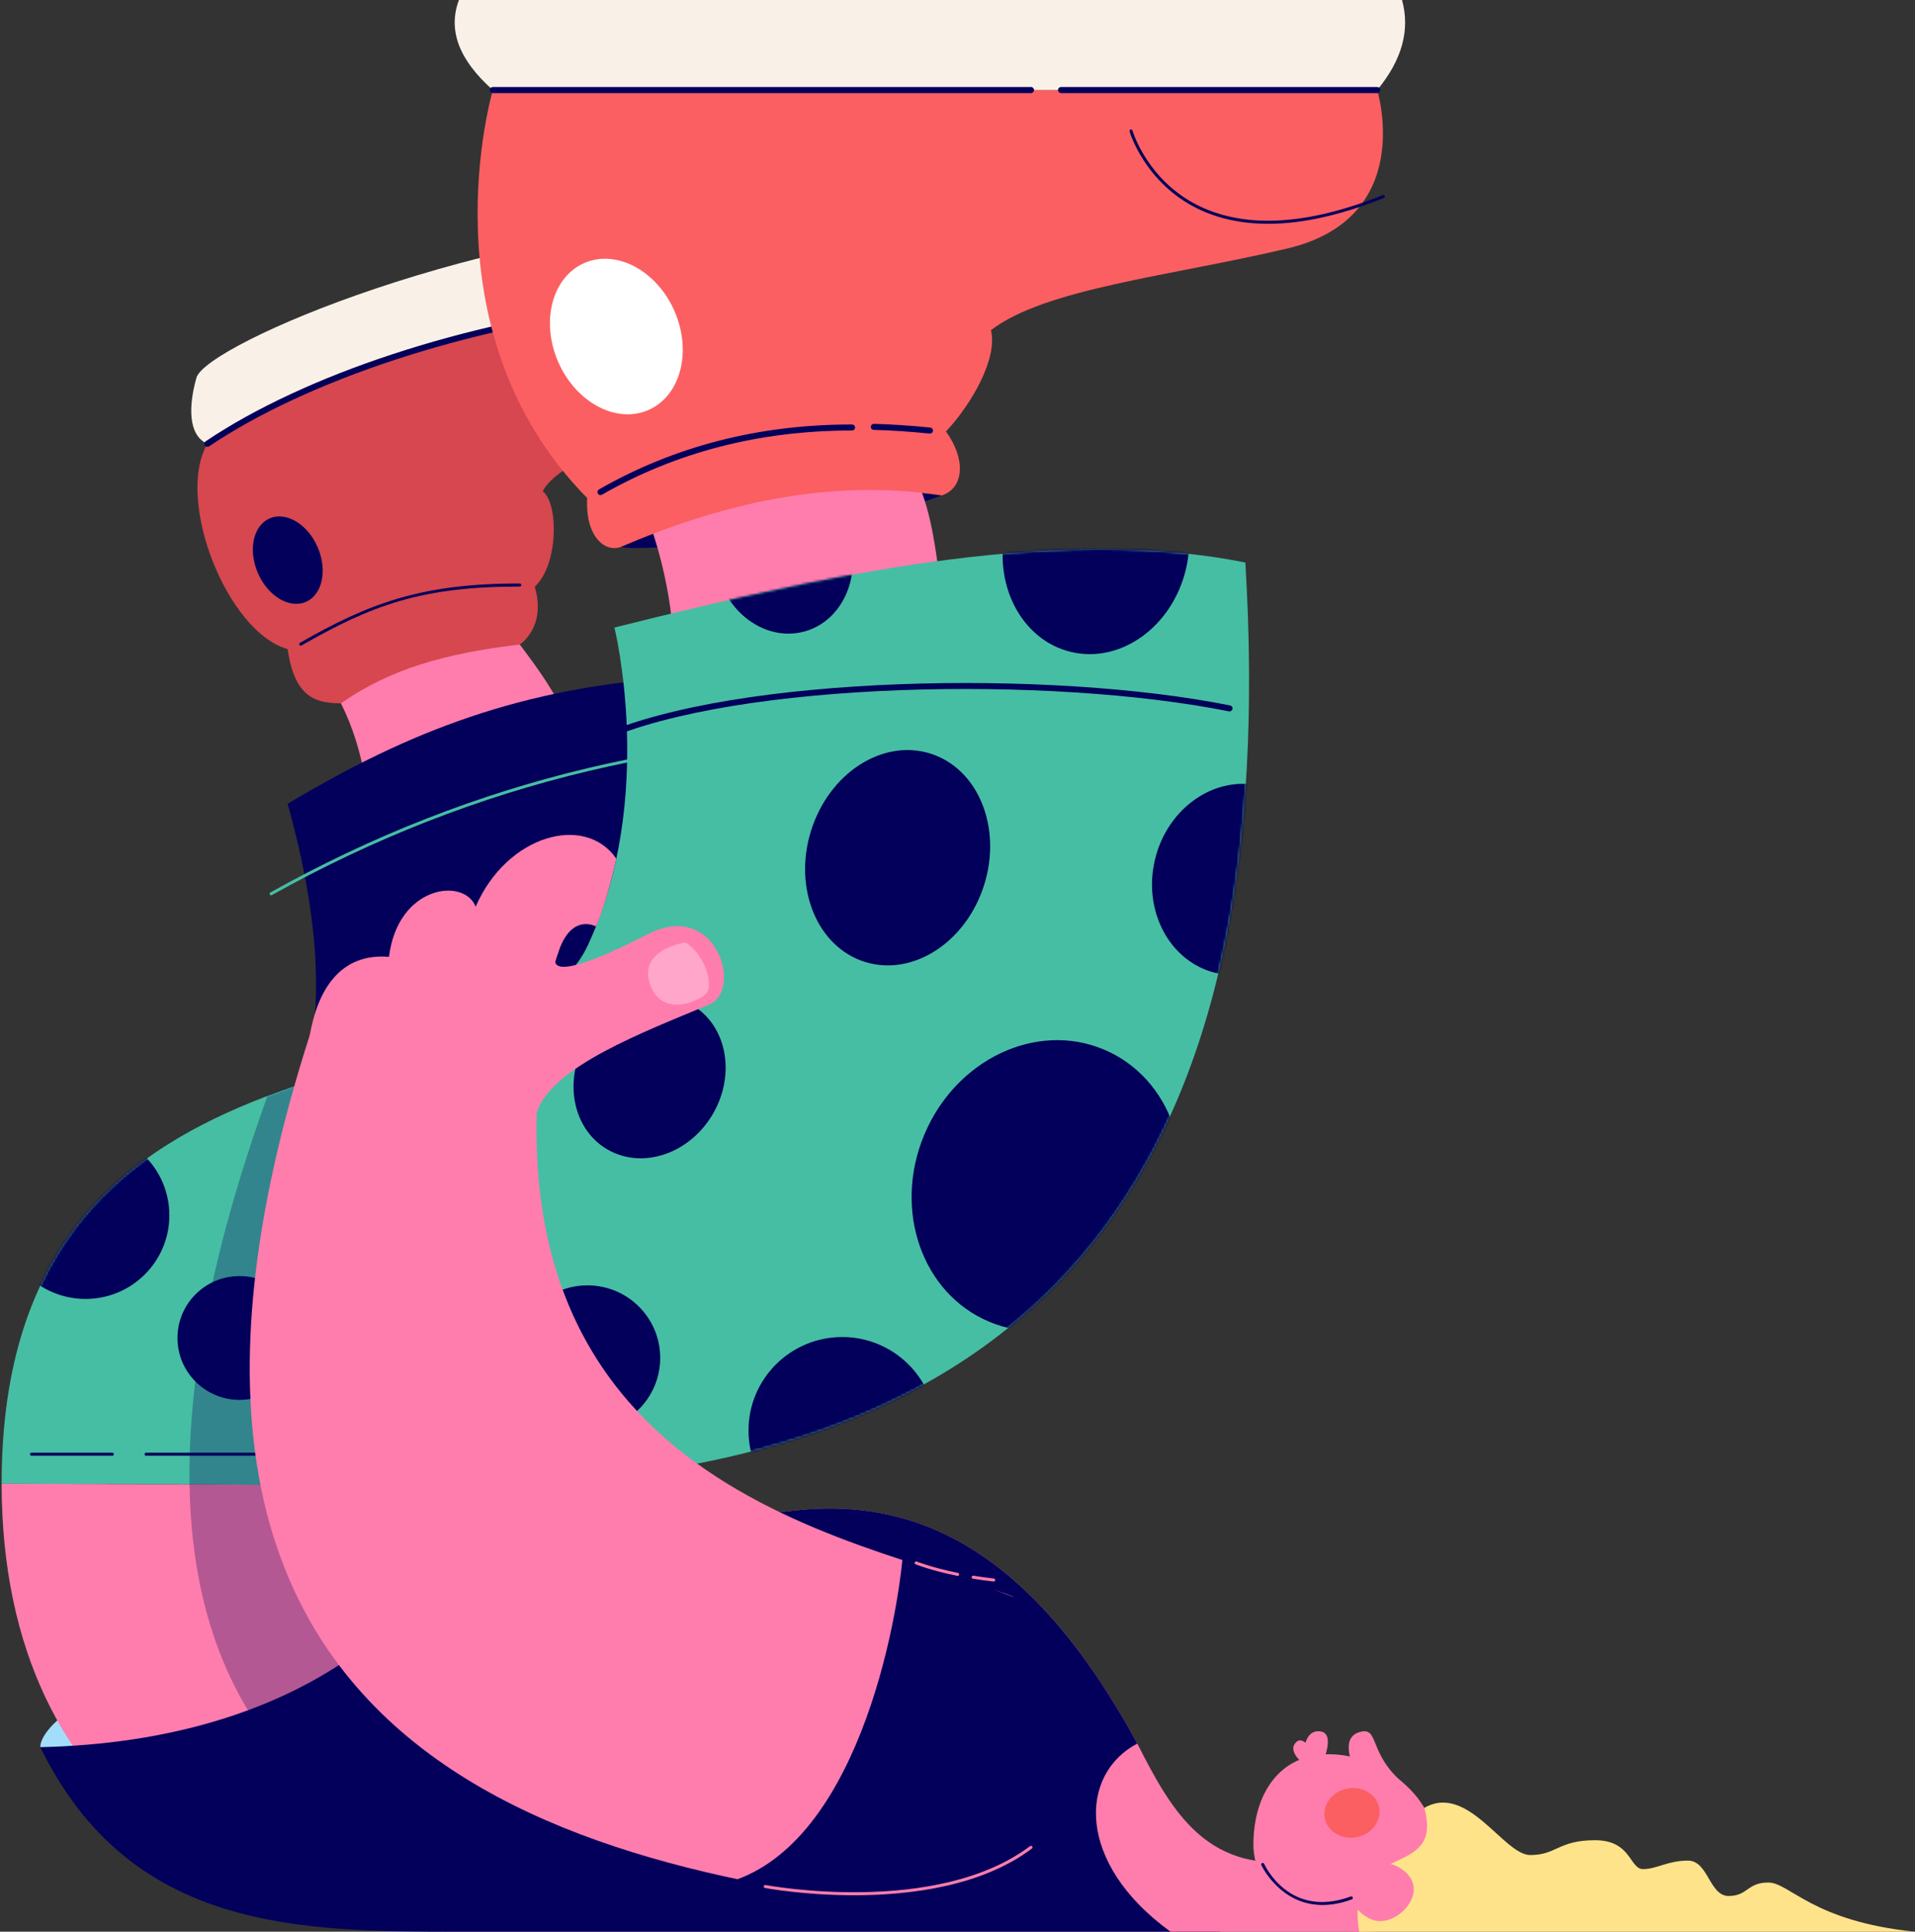
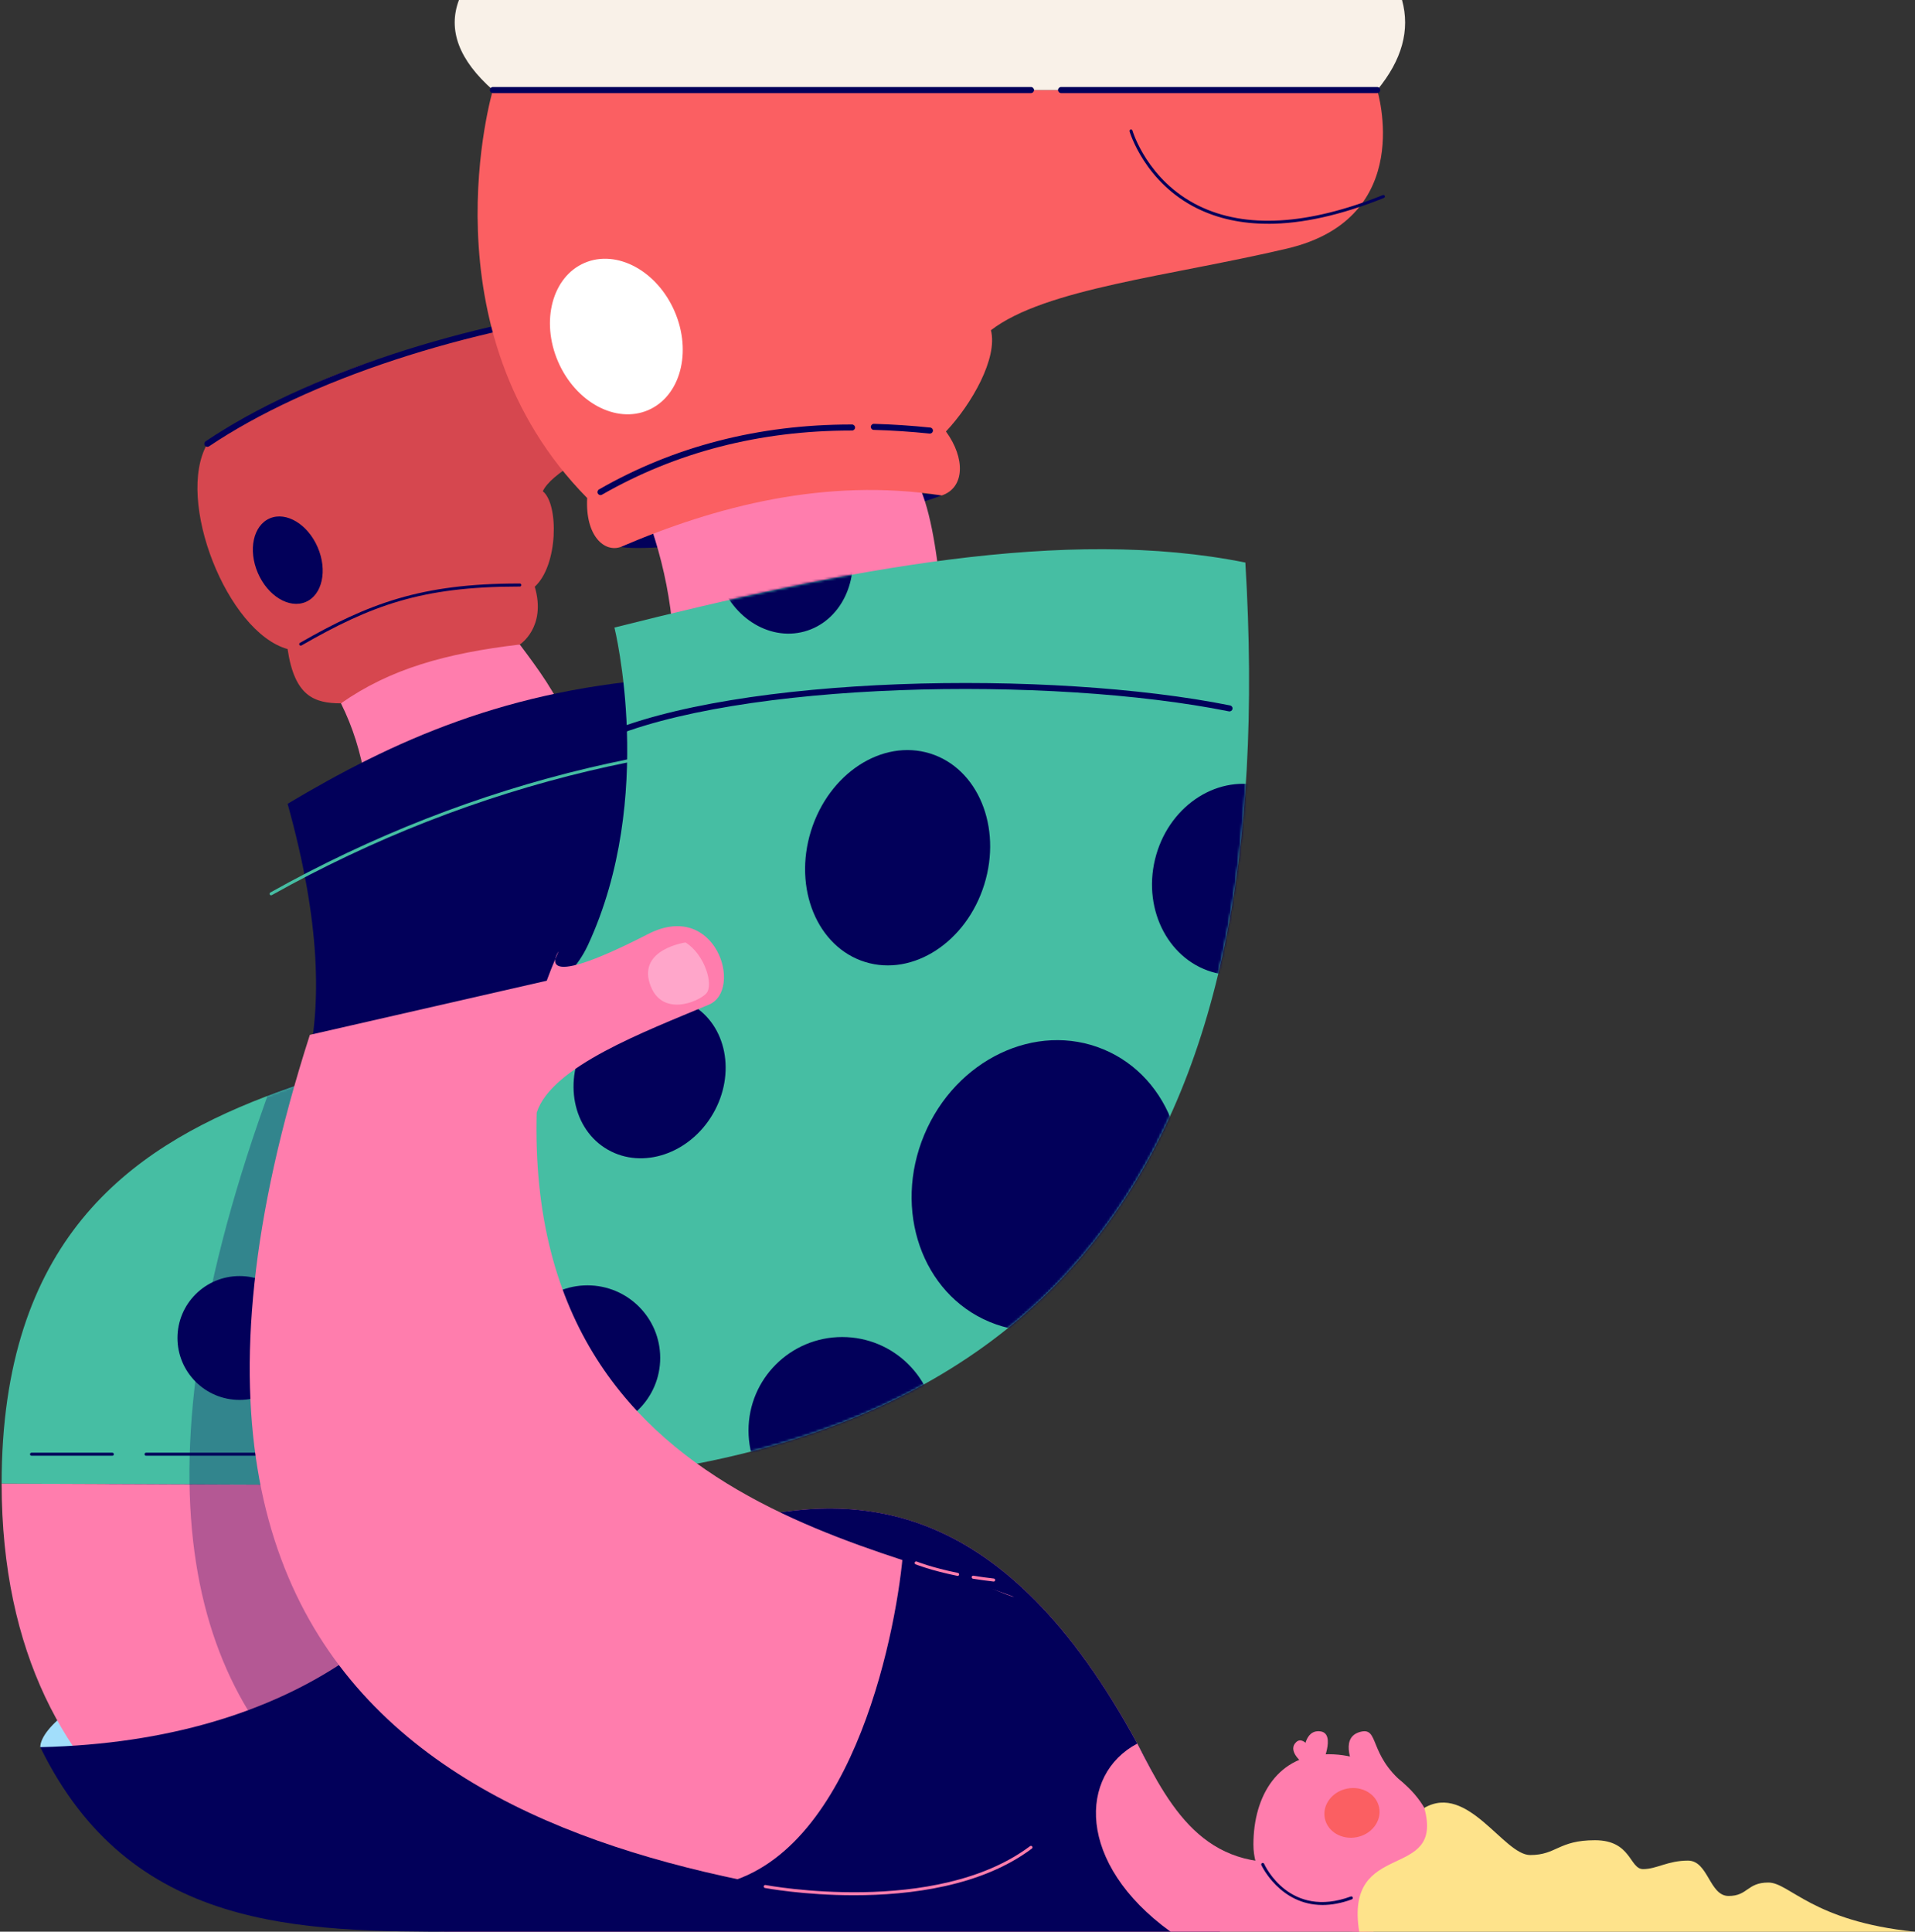
<svg xmlns="http://www.w3.org/2000/svg" width="809" height="816" viewBox="0 0 809 816" fill="none">
  <rect x="0" y="0" width="809" height="816" fill="#333333" stroke="none" />
  <g clip-path="url(#clip0_114_393)">
    <path d="M244.181 347.765L159.219 371.515C156.246 337.469 154.19 317.508 144.04 297.108C154.484 272.113 193.845 266.906 219.596 272.269C235.481 293.41 248.944 312.273 244.181 347.774" fill="#FF7DAD" />
-     <path d="M322.72 119.683C237.014 128.808 164.808 150.727 87.591 187.464C79.277 183.831 79.681 171.137 83.03 159.422C87.683 145.447 201.838 95.897 318.7 91.504L322.711 119.683H322.72Z" fill="#F9F1E8" />
    <path d="M121.492 274.172C124.429 294.115 132.771 297.098 144.04 297.098C164.707 282.62 188.063 275.984 219.596 272.259C219.596 272.259 230.957 265.011 225.91 247.841C235.867 238.781 236.087 212.862 229.315 207.526C235.95 192.764 299.309 169.938 299.309 169.938C328.134 148.943 316.296 121.532 316.296 121.532C232.444 132.661 149.602 143.195 87.592 187.464C73.918 211.178 95.98 267.079 121.483 274.172" fill="#D6474F" />
    <path d="M87.601 188.746C87.188 188.746 86.784 188.544 86.536 188.187C86.142 187.602 86.298 186.805 86.885 186.412C128.65 158.287 196.332 135.983 263.518 128.213C264.234 128.131 264.858 128.634 264.941 129.339C265.023 130.043 264.518 130.675 263.821 130.757C197.02 138.491 129.779 160.63 88.326 188.535C88.106 188.682 87.858 188.755 87.61 188.755L87.601 188.746Z" fill="#02005A" />
    <path d="M134.212 231.193C138.415 240.941 136.176 251.264 129.192 254.266C122.217 257.259 113.141 251.795 108.938 242.048C104.735 232.301 106.974 221.977 113.958 218.975C120.942 215.983 130.009 221.446 134.212 231.193Z" fill="#02005A" />
    <path d="M127.044 272.744C126.824 272.744 126.604 272.625 126.484 272.424C126.31 272.122 126.411 271.728 126.723 271.554C155.659 254.952 177.932 246.495 218.999 246.495C219.192 246.495 219.385 246.495 219.587 246.495C219.945 246.495 220.229 246.779 220.229 247.136C220.229 247.484 219.945 247.777 219.587 247.777C219.385 247.777 219.174 247.777 218.972 247.777C177.968 247.777 156.714 255.822 127.356 272.662C127.255 272.717 127.145 272.744 127.035 272.744H127.044Z" fill="#02005A" />
    <path d="M262.27 231.029C299.942 211.708 348.563 203.664 397.881 209.283C352.325 225.922 274.136 233.509 262.27 231.029Z" fill="#02005A" />
    <path d="M17.019 738.051C17.019 729.631 36.612 714.31 57.086 711.18L69.898 748.091L17.019 738.051Z" fill="#A2DEFB" />
    <path d="M121.501 339.537C165.689 313.206 214.392 290.655 284.836 286.308C347.819 480.069 343.552 574.821 195.166 696.628L45.174 695.923C20.919 499.453 176.995 538.972 121.501 339.537Z" fill="#02005A" />
    <path d="M114.527 378.205C114.306 378.205 114.086 378.086 113.967 377.876C113.792 377.564 113.903 377.18 114.215 377.006C156.98 353.064 202.279 335.345 248.844 324.344C290.82 314.423 332.888 310.131 373.874 311.568C374.232 311.577 374.507 311.879 374.488 312.227C374.479 312.575 374.167 312.84 373.828 312.84C332.953 311.403 291.004 315.686 249.137 325.58C202.692 336.553 157.503 354.226 114.839 378.114C114.738 378.168 114.628 378.196 114.527 378.196V378.205Z" fill="#46BEA3" />
    <path d="M606.12 779.227C606.12 800.322 595.373 816 574.22 816C553.066 816 529.509 800.332 529.509 779.227C529.509 758.122 540.255 741.025 561.408 741.025C582.562 741.025 606.12 758.131 606.12 779.227Z" fill="#FF7DAD" />
    <path d="M401.02 307.129L284.837 286.299C285.461 259.968 280.505 233.966 269.529 208.313L386.96 202.638C398.276 222.966 399.304 278.153 401.02 307.138" fill="#FF7DAD" />
    <path d="M248.376 399.228C277.357 336.782 259.572 265.093 259.572 265.093C358.465 240.218 450.347 222.398 526.104 237.628C540.971 483.565 452.118 627.502 189.66 627.502L0.684 626.733C0.684 421.98 214.769 471.622 248.376 399.228Z" fill="#46BEA3" />
    <mask id="mask0_114_393" style="mask-type:luminance" maskUnits="userSpaceOnUse" x="0" y="231" width="528" height="397">
      <path d="M259.572 265.093C259.572 265.093 277.366 336.782 248.376 399.228C214.769 471.621 0.684 421.98 0.684 626.733L189.651 627.511C452.1 627.511 540.962 483.565 526.095 237.627C506.685 233.729 486.22 231.99 464.847 231.99C402.8 231.99 333.118 246.587 259.563 265.093" fill="white" />
    </mask>
    <g mask="url(#mask0_114_393)">
      <path d="M558.454 379.935C553.214 401.753 533.18 415.674 513.706 411.025C494.232 406.375 482.688 384.913 487.928 363.085C493.168 341.257 513.202 327.346 532.676 331.995C552.15 336.645 563.694 358.107 558.454 379.935Z" fill="#02005A" />
      <path d="M415.804 373.656C408.232 397.974 385.712 412.617 365.494 406.366C345.277 400.106 335.035 375.313 342.606 350.996C350.178 326.669 372.698 312.035 392.916 318.286C413.124 324.546 423.375 349.339 415.804 373.656Z" fill="#02005A" />
      <path d="M493.764 522.315C480.476 554.11 446.566 570.263 418.043 558.393C389.512 546.532 377.159 511.14 390.457 479.355C403.754 447.569 437.655 431.406 466.178 443.277C494.709 455.138 507.062 490.529 493.764 522.315Z" fill="#02005A" />
      <path d="M301.227 470.441C291.444 487.345 271.511 494.136 256.709 485.615C241.906 477.094 237.84 456.483 247.623 439.579C257.406 422.675 277.339 415.884 292.142 424.405C306.944 432.926 311.01 453.536 301.227 470.441Z" fill="#02005A" />
-       <path d="M71.559 513.364C71.559 532.885 55.692 548.701 36.126 548.701C16.56 548.701 0.684 532.876 0.684 513.364C0.684 493.851 16.551 478.027 36.117 478.027C55.682 478.027 71.55 493.851 71.55 513.364" fill="#02005A" />
      <path d="M278.908 573.613C278.908 590.536 265.151 604.264 248.174 604.264C231.196 604.264 217.439 590.545 217.439 573.613C217.439 556.682 231.196 542.962 248.174 542.962C265.151 542.962 278.908 556.682 278.908 573.613Z" fill="#02005A" />
      <path d="M127.43 565.193C127.43 579.644 115.683 591.35 101.202 591.35C86.72 591.35 74.973 579.635 74.973 565.193C74.973 550.751 86.72 539.036 101.202 539.036C115.683 539.036 127.43 550.751 127.43 565.193Z" fill="#02005A" />
      <path d="M395.375 604.264C395.375 626.064 377.654 643.737 355.794 643.737C333.934 643.737 316.213 626.064 316.213 604.264C316.213 582.463 333.934 564.791 355.794 564.791C377.654 564.791 395.375 582.463 395.375 604.264Z" fill="#02005A" />
-       <path d="M500.968 240.556C495.15 264.8 473.418 280.395 452.439 275.389C431.46 270.383 419.172 246.66 424.999 222.416C430.827 198.172 452.549 182.577 473.528 187.583C494.507 192.589 506.796 216.312 500.968 240.556Z" fill="#02005A" />
      <path d="M358.933 227.303C363.769 244.885 355.207 262.548 339.826 266.758C324.436 270.968 308.036 260.123 303.209 242.542C298.373 224.96 306.935 207.297 322.325 203.087C337.715 198.877 354.106 209.722 358.942 227.303" fill="#02005A" />
    </g>
    <path d="M143.986 614.936H61.712C61.354 614.936 61.07 614.652 61.07 614.295C61.07 613.938 61.354 613.655 61.712 613.655H143.986C144.344 613.655 144.628 613.938 144.628 614.295C144.628 614.652 144.344 614.936 143.986 614.936Z" fill="#02005A" />
    <path d="M47.441 614.936H13.32C12.963 614.936 12.678 614.652 12.678 614.295C12.678 613.938 12.963 613.655 13.32 613.655H47.45C47.808 613.655 48.093 613.938 48.093 614.295C48.093 614.652 47.808 614.936 47.45 614.936H47.441Z" fill="#02005A" />
    <path d="M253.698 313.215C253.203 313.215 252.744 312.932 252.524 312.456C252.239 311.815 252.524 311.055 253.175 310.772C311.157 285.063 444.042 282.794 519.662 297.995C520.359 298.133 520.809 298.81 520.662 299.496C520.515 300.183 519.836 300.631 519.157 300.494C443.904 285.365 311.781 287.58 254.221 313.106C254.056 313.179 253.873 313.215 253.698 313.215Z" fill="#02005A" />
    <path d="M0.684 626.733C0.849 770.019 109.295 816 194.772 816H515.422C504.171 784.544 492.277 758.323 480.457 736.541C361.723 517.593 221.523 747.185 189.651 627.511L0.684 626.733Z" fill="#FF7DAD" />
    <g opacity="0.3">
      <mask id="mask1_114_393" style="mask-type:luminance" maskUnits="userSpaceOnUse" x="0" y="231" width="528" height="585">
        <path d="M189.66 627.501C452.109 627.501 540.971 483.556 526.104 237.618C450.347 222.389 358.465 240.208 259.572 265.084C259.572 265.084 277.366 336.773 248.376 399.218C214.769 471.621 0.684 421.98 0.684 626.733C0.849 770.019 109.295 816 194.772 816H515.422C504.171 784.544 492.277 758.323 480.457 736.541C361.723 517.593 221.523 747.185 189.651 627.511" fill="white" />
      </mask>
      <g mask="url(#mask1_114_393)">
        <path d="M338.596 758.826C341.322 749.683 400.083 755.339 401.698 745.949C341.624 714.877 206.904 621.26 206.904 423.133L120.519 442.874C-11.853 783.418 208.216 825.088 380.196 804.212C387.593 795.6 335.366 769.672 338.596 758.817" fill="#02005A" />
      </g>
    </g>
    <path d="M480.457 736.532C368.156 529.445 236.647 723.618 195.763 643.994C180.611 681.499 127.044 735.534 17.019 738.042C55.022 815.799 126.475 815.991 194.772 815.991H515.422C504.171 784.544 492.277 758.314 480.457 736.532Z" fill="#02005A" />
    <path d="M480.457 736.531C495.296 765.8 510.558 792.753 552.543 785.505L580.359 815.991H494.489C454.568 787.097 455.724 749.537 480.448 736.531" fill="#FF7DAD" />
    <path d="M248.055 210.372C247.201 226.407 255.369 233.518 262.27 231.029C302.383 213.832 348.618 201.705 397.881 209.283C407.563 206.016 407.893 193.587 399.625 182.266C410.573 170.633 421.595 151.203 418.622 139.488C441.519 121.861 494.122 116.69 543.789 104.985C598.669 92.043 581.792 38.045 581.792 38.045H208.216C208.216 38.045 178.079 139.47 248.055 210.372Z" fill="#FB5F62" />
    <path d="M581.8 38.036H208.216C193.881 25.361 189.109 12.676 193.881 0H592.29C595.786 12.676 592.29 25.361 581.8 38.036Z" fill="#F9F1E8" />
-     <path d="M260.37 362.71C260.37 362.71 256.387 381.161 251.762 391.357C251.762 391.357 241.575 385.563 236.023 401.818C230.627 417.624 229.709 430.775 209.776 442.252C179.721 459.559 126.732 460.575 130.889 437.145C134.147 418.768 143.297 402.458 164.331 404.197C168.066 373.904 196.166 370.563 200.939 383.01C214.144 352.643 247.127 343.573 260.37 362.72" fill="#FF7DAD" />
    <path d="M601.716 763.686C620.052 753.078 635.258 783.61 646.436 783.61C657.614 783.61 658.311 777.35 673.793 777.35C689.275 777.35 688.339 789.55 694.13 789.55C699.921 789.55 704.491 785.962 713.09 785.962C721.689 785.962 722.093 800.899 730.26 800.899C738.428 800.899 738.006 795.224 747.036 795.224C756.067 795.224 765.537 811.57 808.982 816.009H574.202C567.797 776.279 610.379 795.142 601.697 763.695" fill="#FEE38B" />
-     <path d="M589.849 788.195C596.043 791.234 599.108 796.624 596.062 802.802C593.015 808.98 585.031 813.611 578.827 810.572C572.632 807.534 569.145 801.942 572.192 795.755C575.229 789.577 583.645 785.156 589.84 788.186" fill="#FF7DAD" />
    <path d="M593.079 753.445C586.894 758.36 585.692 769.086 585.692 769.086C585.692 769.086 558.949 735.562 574.753 731.553C582.764 729.521 578.011 740.98 593.079 753.445Z" fill="#FF7DAD" />
    <path d="M558.16 746.105L550.837 740.76C550.837 740.76 550.726 730.537 557.729 731.361C564.731 732.185 558.16 746.105 558.16 746.105Z" fill="#FF7DAD" />
    <path d="M555.902 742.526L549.552 744.036C549.552 744.036 543.889 739.332 547.606 735.891C551.323 732.449 555.902 742.535 555.902 742.535" fill="#FF7DAD" />
    <path d="M236.032 401.818C236.032 401.818 222.909 420.671 273.769 394.569C302.438 379.861 314.185 418.182 299.52 424.369C272.475 435.781 232.939 450.452 226.726 470.029C216.889 454.058 227.782 419.957 236.032 401.818Z" fill="#FF7DAD" />
    <path d="M289.618 398.12C297.694 403.145 301.603 416.04 298.391 419.628C295.179 423.215 279.165 430.006 274.485 415.436C269.804 400.857 289.618 398.12 289.618 398.12Z" fill="#FFA6CA" />
    <path d="M558.72 804.707C540.733 804.707 532.96 788.05 532.868 787.848C532.721 787.528 532.868 787.153 533.189 787.006C533.51 786.86 533.887 787.006 534.033 787.327C534.465 788.278 544.927 810.61 570.641 801.128C570.981 801 571.339 801.174 571.467 801.503C571.586 801.833 571.421 802.199 571.091 802.327C566.53 804.011 562.409 804.707 558.72 804.707Z" fill="#02005A" />
    <path d="M582.627 763.549C583.746 769.214 579.516 774.825 573.174 776.069C566.833 777.314 560.785 773.726 559.665 768.061C558.546 762.396 562.777 756.786 569.118 755.541C575.459 754.296 581.507 757.884 582.627 763.549Z" fill="#FB5F62" />
    <path d="M581.8 39.318H448.263C447.556 39.318 446.978 38.751 446.978 38.037C446.978 37.323 447.547 36.755 448.263 36.755H581.8C582.507 36.755 583.085 37.323 583.085 38.037C583.085 38.751 582.516 39.318 581.8 39.318Z" fill="#02005A" />
    <path d="M435.544 39.318H208.225C207.519 39.318 206.941 38.751 206.941 38.037C206.941 37.323 207.51 36.755 208.225 36.755H435.544C436.251 36.755 436.829 37.323 436.829 38.037C436.829 38.751 436.26 39.318 435.544 39.318Z" fill="#02005A" />
    <path d="M392.852 183.154C392.852 183.154 392.76 183.154 392.723 183.154C384.712 182.33 376.773 181.808 369.12 181.598C368.413 181.58 367.853 180.994 367.872 180.289C367.89 179.584 368.523 179.026 369.184 179.044C376.893 179.255 384.904 179.786 392.98 180.609C393.687 180.683 394.192 181.305 394.127 182.01C394.063 182.669 393.503 183.154 392.852 183.154Z" fill="#02005A" />
    <path d="M253.698 209.137C253.258 209.137 252.826 208.908 252.588 208.496C252.239 207.883 252.45 207.105 253.056 206.748C284.772 188.544 320.582 179.319 359.484 179.319C359.649 179.319 359.805 179.319 359.961 179.319C360.667 179.319 361.236 179.896 361.236 180.6C361.236 181.305 360.658 181.872 359.952 181.872C359.796 181.872 359.64 181.872 359.474 181.872C321.022 181.872 285.653 190.988 254.322 208.963C254.12 209.082 253.9 209.137 253.68 209.137H253.698Z" fill="#02005A" />
    <path d="M285.011 131.581C292.426 148.76 287.406 167.421 273.805 173.26C260.205 179.099 243.163 169.91 235.748 152.732C228.333 135.553 233.352 116.892 246.953 111.053C260.563 105.214 277.596 114.402 285.011 131.581Z" fill="white" />
    <path d="M428.175 674.498C360.41 648.405 190.889 627.502 233.38 413.725L130.898 437.145C30.39 750.196 250.33 791.28 404.112 807.58C411.509 798.968 426.559 683.888 428.175 674.507" fill="#FF7DAD" />
    <path d="M381.628 654.217C379.352 685.627 361.695 781.615 305.806 795.609C368.991 840.345 428.175 795.847 428.175 795.847C445.538 774.971 447.75 704.023 428.175 674.507C428.175 674.507 426.101 674.8 381.637 654.226" fill="#02005A" />
    <path d="M360.796 800.597C339.633 800.597 323.509 797.595 323.17 797.531C322.821 797.467 322.591 797.128 322.665 796.78C322.729 796.433 323.069 796.204 323.417 796.277C324.133 796.414 395.403 809.657 435.159 779.849C435.443 779.638 435.847 779.693 436.058 779.977C436.269 780.261 436.214 780.663 435.93 780.874C414.666 796.817 384.556 800.597 360.805 800.597H360.796Z" fill="#FF7DAD" />
    <path d="M419.787 668.073C419.787 668.073 419.741 668.073 419.713 668.073C416.786 667.744 413.858 667.341 411.013 666.883C410.665 666.828 410.426 666.499 410.481 666.151C410.536 665.803 410.866 665.565 411.215 665.62C414.033 666.078 416.942 666.481 419.851 666.81C420.2 666.847 420.457 667.167 420.411 667.515C420.374 667.844 420.099 668.082 419.778 668.082L419.787 668.073Z" fill="#FF7DAD" />
    <path d="M404.562 665.694C404.562 665.694 404.479 665.694 404.434 665.684C393.136 663.387 386.859 660.825 386.795 660.806C386.465 660.669 386.309 660.294 386.446 659.973C386.584 659.644 386.96 659.497 387.281 659.626C387.346 659.653 393.522 662.17 404.691 664.44C405.039 664.513 405.259 664.852 405.186 665.19C405.122 665.492 404.856 665.703 404.562 665.703V665.694Z" fill="#FF7DAD" />
    <path d="M535.676 94.524C524.59 94.524 514.633 92.382 505.869 88.09C483.541 77.153 477.245 55.709 477.181 55.499C477.089 55.16 477.282 54.803 477.622 54.712C477.97 54.611 478.319 54.812 478.411 55.151C478.466 55.361 484.633 76.274 506.447 86.955C526.297 96.665 552.452 95.137 584.187 82.415C584.517 82.287 584.884 82.443 585.022 82.772C585.15 83.102 584.995 83.468 584.664 83.605C566.502 90.89 550.121 94.542 535.667 94.542L535.676 94.524Z" fill="#02005A" />
  </g>
  <defs>
    <clipPath id="clip0_114_393">
      <rect width="808.316" height="816" fill="white" transform="translate(0.684)" />
    </clipPath>
  </defs>
</svg>